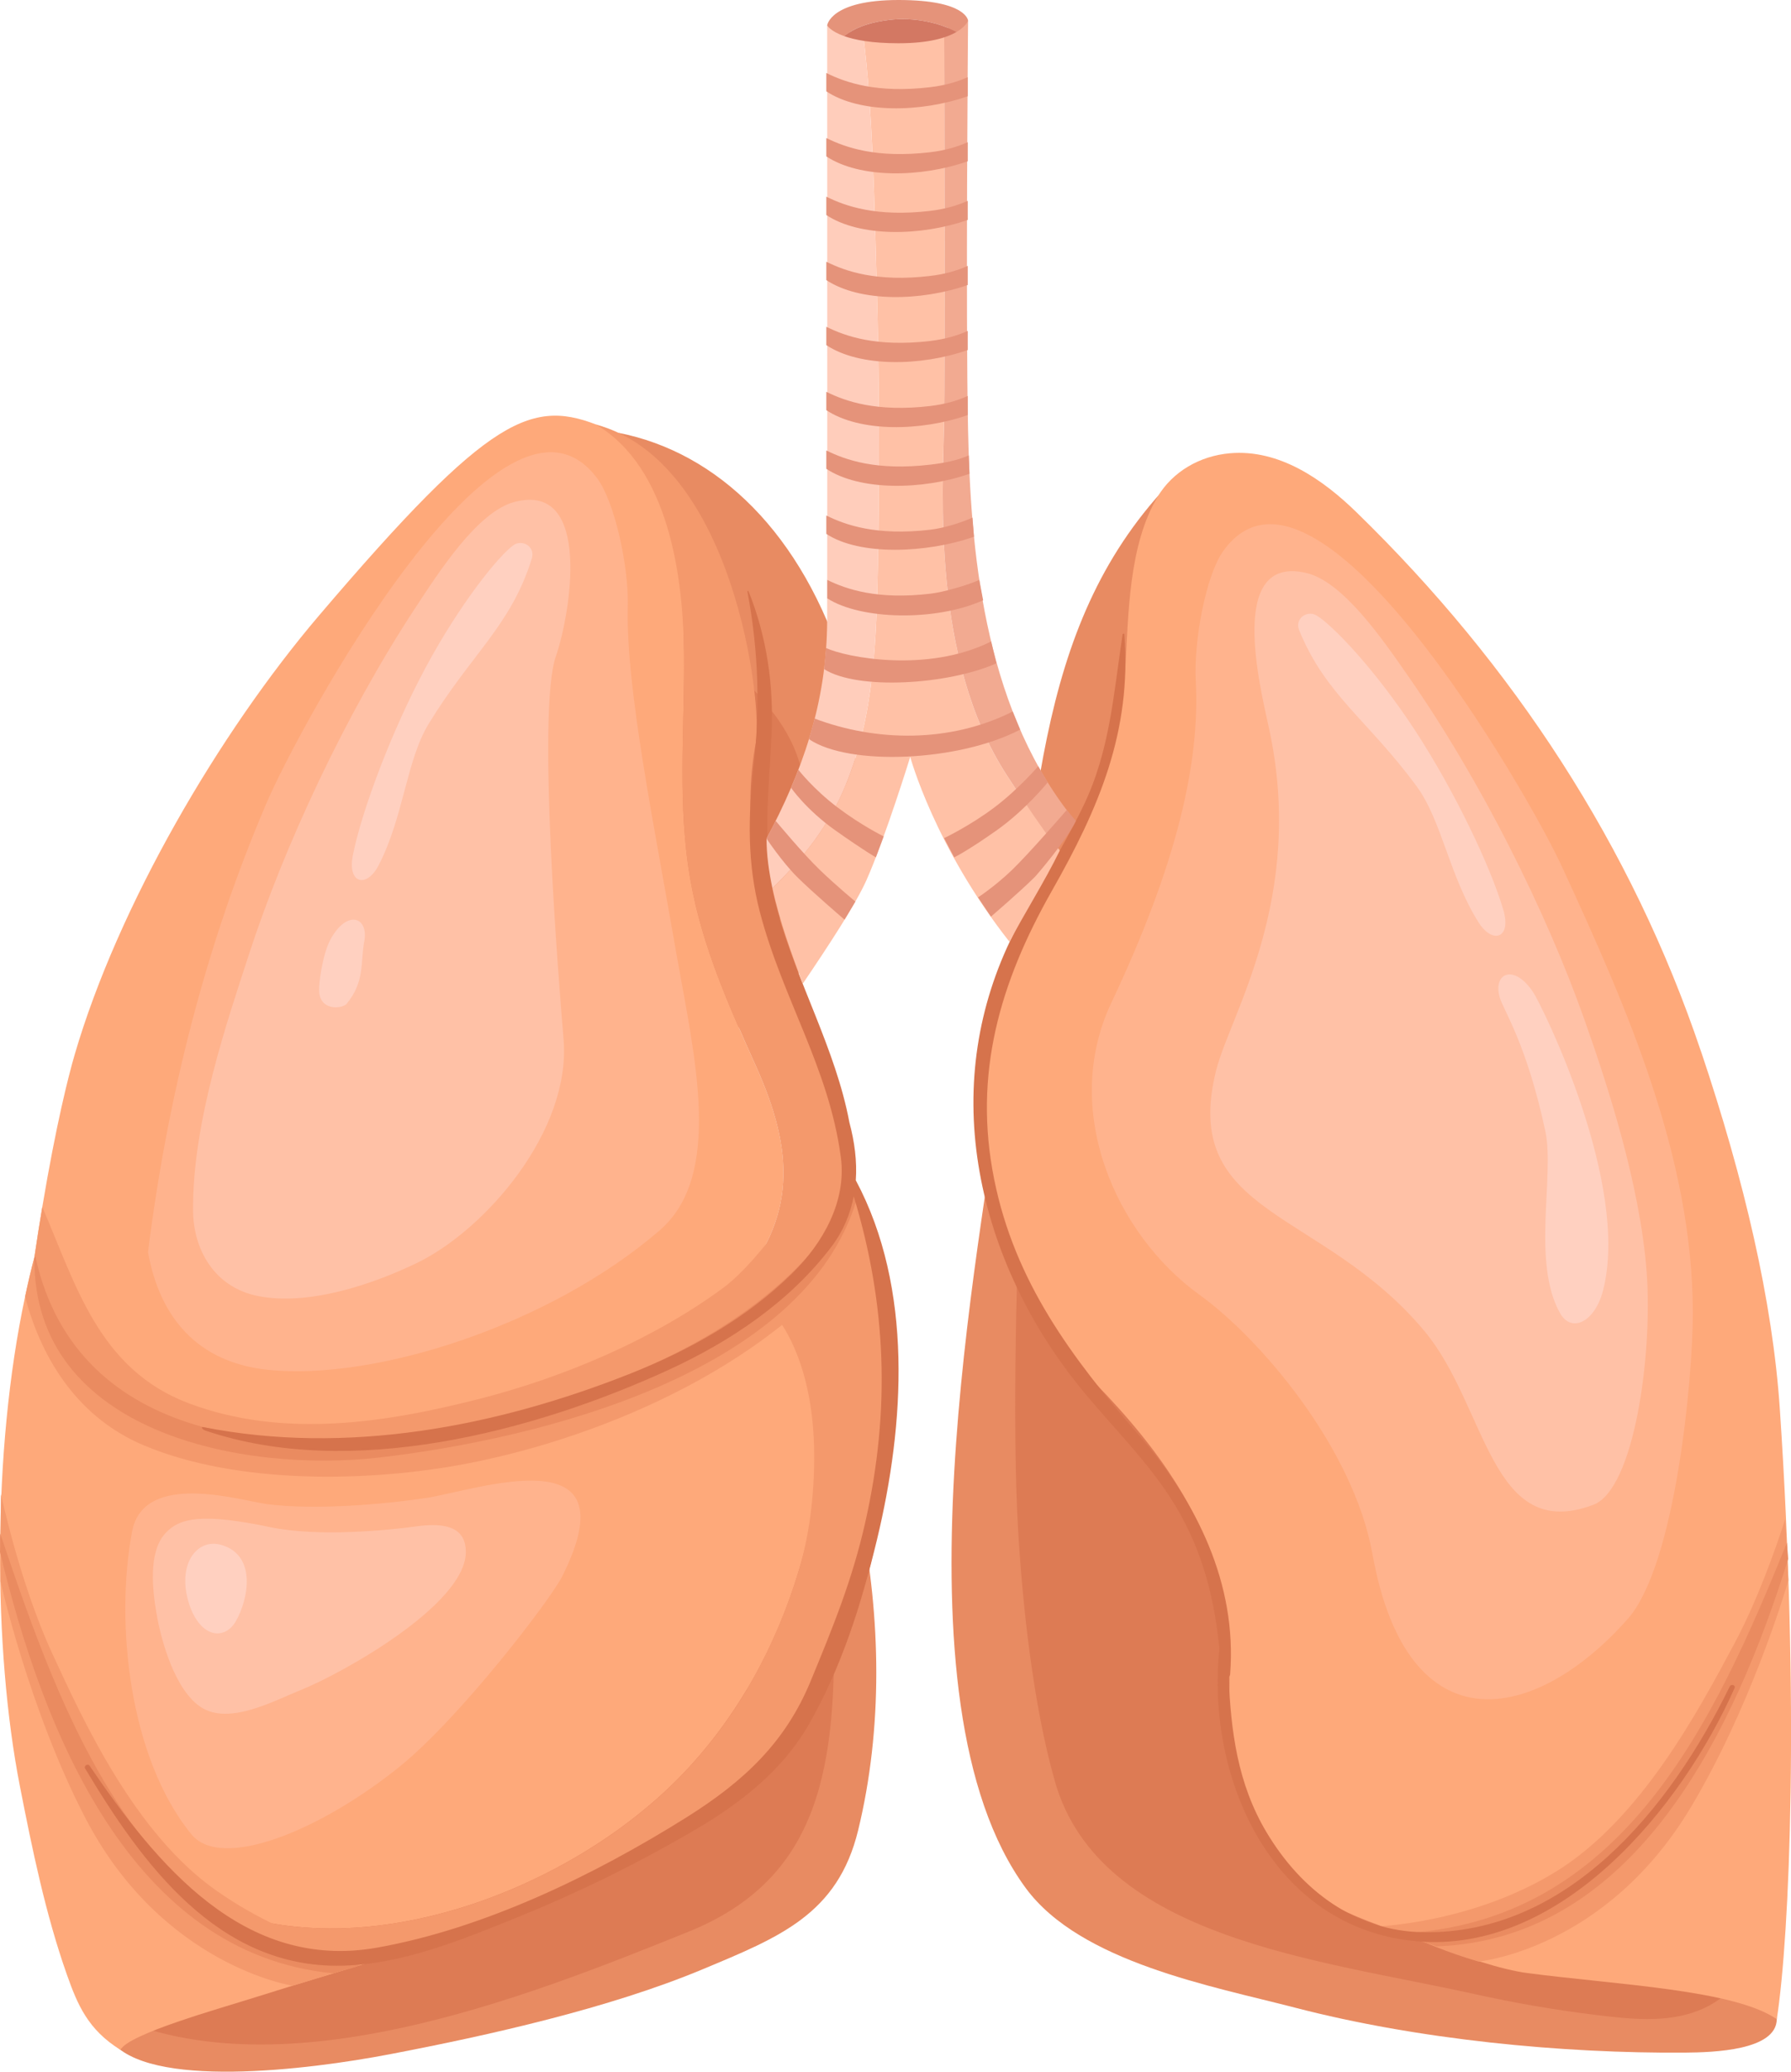
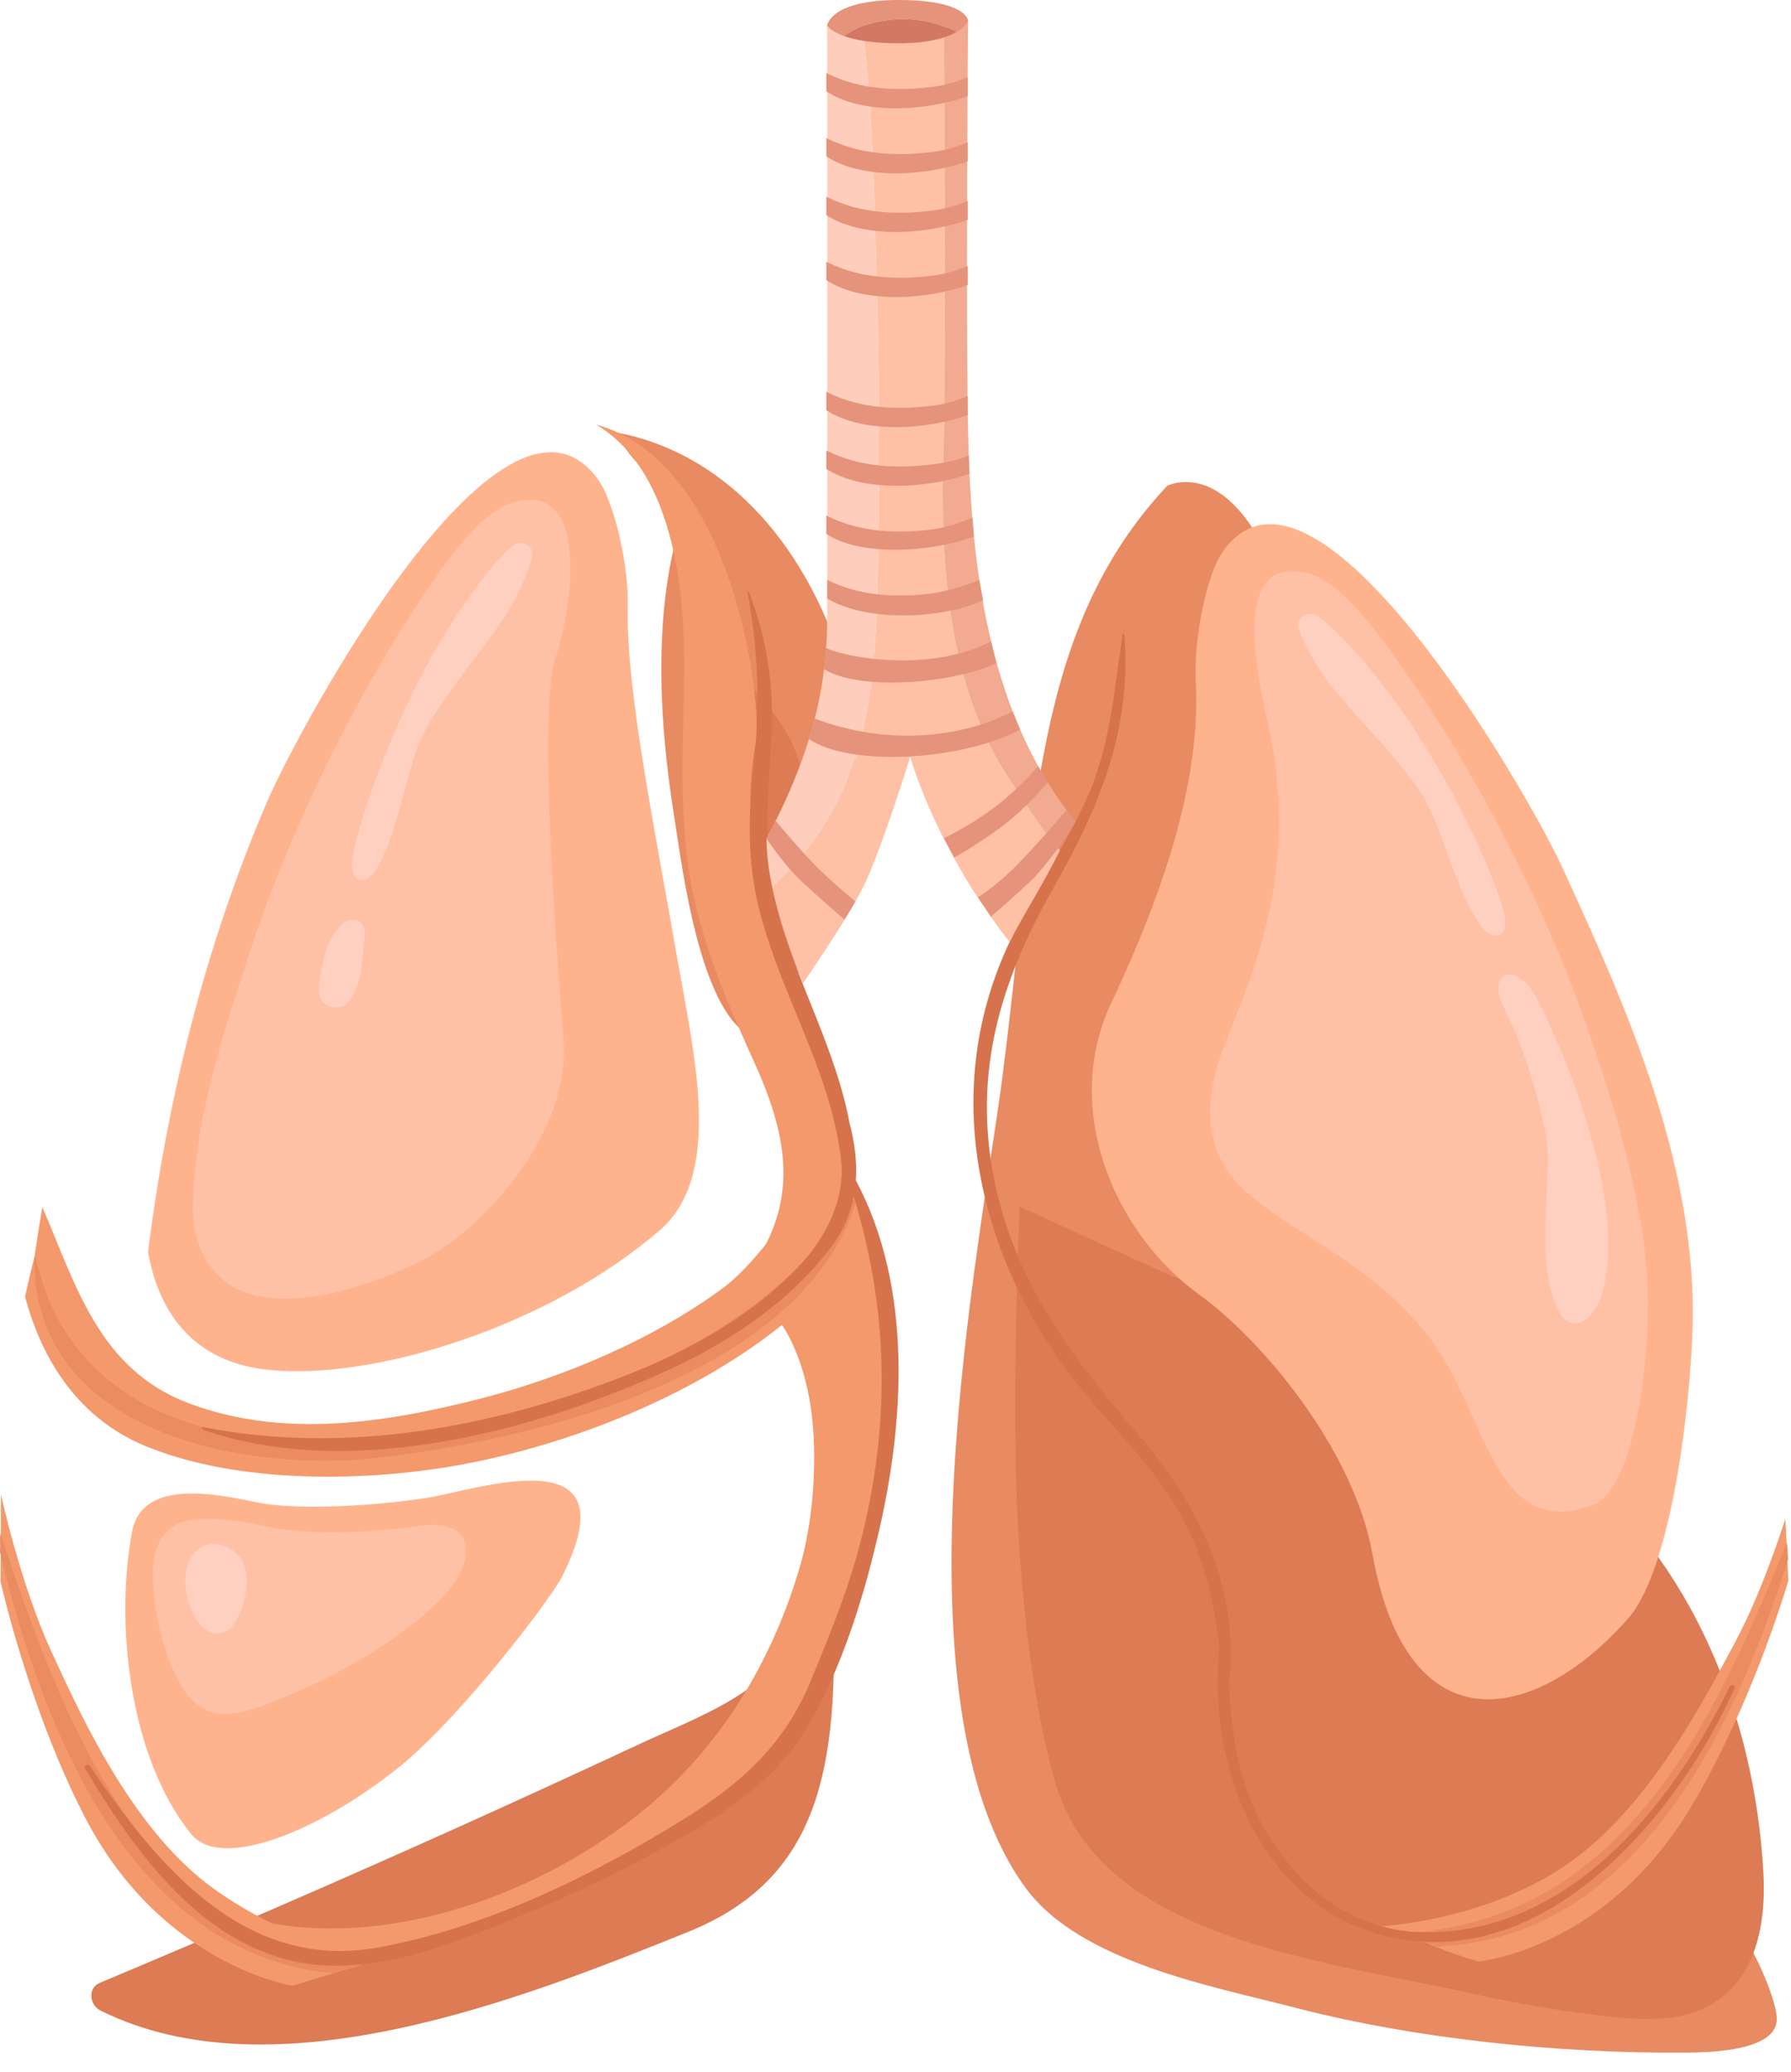
<svg xmlns="http://www.w3.org/2000/svg" id="_Слой_2" width="664" height="768" viewBox="0 0 664 768">
  <defs>
    <style>.cls-1{fill:#fea97a;}.cls-1,.cls-2,.cls-3,.cls-4,.cls-5,.cls-6,.cls-7,.cls-8,.cls-9,.cls-10,.cls-11,.cls-12,.cls-13{stroke-width:0px;}.cls-2{fill:#d6734c;}.cls-3{fill:#f2aa91;}.cls-4{fill:#ffd0c0;}.cls-5{fill:#ffcdbb;}.cls-6{fill:#ffc1a6;}.cls-7{fill:#e5937a;}.cls-8{fill:#ffb38d;}.cls-9{fill:#d37863;}.cls-10{fill:#ea8b60;}.cls-11{fill:#f4996c;}.cls-12{fill:#e88b62;}.cls-13{fill:#dd7b54;}</style>
  </defs>
  <g id="_Слой_1-2">
-     <path class="cls-12" d="M318.99,561.64c-.41-2.08-3.85-2.16-3.89.14-.07,3.14-.16,6.31-.23,9.46-1.76-2.33-4.84-3.82-8.35-2.72-78.43,24.67-155.12,60.41-227.64,98.87-20.47,10.86-61.94,56.27-37.98,88.83,13.62,18.5,73.34,11.1,103.46,5.34,36.86-7.04,81.64-17.08,116.26-31.57,28.32-11.85,49.94-20.31,57.52-51.44,9.27-38.08,8.41-78.85.86-116.91Z" />
+     <path class="cls-12" d="M318.99,561.64Z" />
    <path class="cls-13" d="M308.95,595.37c-.06-1.81-3.62-1.24-3.58.6.03,1.33-.04,2.58-.04,3.88-2.64-1.55-6.48-1.26-7.97,2.4-10.04,24.6-37.85,33.83-60.23,44.27-21.49,10.03-43.03,19.92-64.65,29.67-44.89,20.25-90.08,39.83-135.49,58.88-4.61,1.94-3.83,8.23.32,10.29,64.7,32.2,157.41-4.82,217.89-29.23,48.85-19.72,55.61-60.84,53.74-120.76Z" />
    <path class="cls-12" d="M313.15,247.98c-15.61-50.16-47.02-80.32-83.88-87.53,3.06,12.5,25.68,25.52,25.31,26.53-13.01,35.26-10.47,79.47-4.57,116.11,2.96,18.41,9.68,75.39,30.71,82.13,3.16,1.01,7.04-.24,8.19-3.62,7.81-22.96,15.68-45.9,23.43-68.88,5.94-17.6,6.51-46.43.81-64.74Z" />
    <path class="cls-13" d="M298.48,295.25c-.9-18.22-9.86-30.01-21.73-42.39-.22-1.18-.4-2.37-.73-3.54-.43-1.56-2.56-1.84-3.25-.54-.17-.17-.33-.34-.51-.52-.44-.44-1.09.09-.74.61.29.43.61.83.91,1.26-2.12,35.18-6.28,68.83,4,103.26.6,2.02,3.45,3.27,4.85,1.13,11.51-17.69,18.26-38,17.2-59.26Z" />
-     <path class="cls-1" d="M76.54,712.9c-3.13-2.2-.34-7.27,3.19-5.85,56.59,22.73,132.73-6.97,173.41-49.44,20.36-21.25,34.58-47.36,43.02-75.45,4.41-14.67,7.2-29.98,8.76-45.21.62-6.06,1.88-13.1,1.28-19.17.1-3.19.2-6.39.31-9.58l-18.52-19.71c-2.11,1.34-4.62-.79-3.22-3.03,1.73-2.75,3.48-4.77,5.24-6.22-.67-.26-1.28-.73-1.73-1.48-.16-.27-.33-.61-.49-.94-3.64,2.63-7.84,4.5-12.73,5.19-2.11.3-4.14-2.3-2.57-4.12,23.17-26.74,21.9-51.18,7.79-82.63-10.13-22.59-19.88-44.21-24.25-68.72-5-27.98-2.19-55.83-2.43-84.05-.24-28.04-2.92-68.15-30.16-84.14-26.04-10.87-41.17-5.29-105.13,69.79-37.19,43.67-74.53,107.77-90.61,162.77-2.34,8-6.94,26.15-12.02,56.55-.97,5.79-1.95,11.98-2.94,18.68-1.26,4.7-2.38,9.6-3.44,14.57-12.26,57.31-11.83,130.82-1.93,181.43,4.56,23.3,9.51,47.48,17.44,69.91,3.88,10.98,7.76,20.38,19.84,27.84,3.16-5.95,36.56-15.22,49.81-19.41,17.04-5.39,29.93-9.11,41.7-12.77-20.61,1.75-41.01-1.71-59.63-14.81Z" />
    <path class="cls-11" d="M286.47,649.1c31.51-32.48,41.82-78.53,42.85-121.9.46-19.28-.79-40.75-8.07-69.07-1.03-4.01-2.18-8.16-3.47-12.47-1.79-9.58-3.93-19.29-6.47-29.32-5.41-21.36-12.84-44.27-23.89-71.25-8.97-21.89-11.47-46.67-7.2-69.85,2.56-13.9-7.88-104.03-59.31-117.87-.7-.19.7.16,0,0,27.24,15.98,32.44,57.08,32.68,85.12.24,28.21-2.56,56.07,2.43,84.05,4.38,24.51,14.13,46.13,24.25,68.72,14.1,31.45,15.37,55.9-7.79,82.63-1.57,1.82.46,4.42,2.57,4.12,4.89-.7,13.06-4.52,13.23-4.25.45.75-1.78,4.95-3.51,7.7-1.4,2.23,1.11,4.37,3.22,3.03,0,0,12.86,14.38,13.79,47.2.43,15.3-1.21,31.8-5.62,46.47-8.44,28.09-22.66,54.2-43.02,75.45-40.68,42.47-116.82,72.17-173.41,49.44-3.53-1.42-6.32,3.65-3.19,5.85,18.62,13.1,39.02,16.56,59.63,14.81,12.51-3.89,23.75-7.7,37.31-13.36,39.01-16.28,83.02-34.35,112.99-65.25Z" />
    <path class="cls-8" d="M99.59,507.84c39.49,4.01,104.03-16.43,144.94-51.69,23.65-20.39,13.04-64.14,6.38-101.8-8.19-47.5-18.94-99.23-18.15-129.3.4-15.32-4.96-39.17-11.36-47.74-35.14-47.1-110.36,91.89-122.49,120.17-22.74,53.01-36.84,109.41-44.04,166.68,4.31,24.03,18.13,40.98,44.73,43.68Z" />
    <path class="cls-8" d="M157.96,555.31c-16.76,2.56-41.88,4.48-58.79,2.31-9.72-1.25-45.89-12.71-50.21,10.18-6.36,33.77-1.11,83.87,22,112.2,11.06,13.56,47.56-1.21,77.06-24.98,22.66-18.26,56.13-62.12,60.39-70.6,26.53-52.81-31.9-31.93-50.44-29.1Z" />
    <path class="cls-6" d="M95.46,480.42c18.64,3.82,42.44-4.18,59.04-12.19,25.49-12.31,57.26-48.99,54.44-82.92-1.74-20.91-9.94-121.77-2.86-142,5.3-15.14,13.82-64.91-15.36-57.23-13.68,3.6-27.96,25.9-36.65,39.12-26.24,39.91-48.96,89.12-61.82,128.75-7.87,24.26-20.94,61.97-20.68,94.82.11,14.53,7.93,28.38,23.9,31.65Z" />
    <path class="cls-11" d="M.36,553.89l-.15,32.46s10.54,47.3,31.36,87.47c28.48,54.94,76.9,62.31,76.9,62.31l32.55-9.94s-30.6-4.1-60.83-25.33c-30.23-21.23-49.17-62.61-61.01-88.32-11.84-25.71-18.82-58.65-18.82-58.65Z" />
    <path class="cls-4" d="M190.35,202.12c-5.52,3.92-19.87,21.73-32.56,45.37-12.68,23.64-23.7,53.1-26.96,69.53-2.12,10.68,5.13,12.31,9.54,3.76,9.33-18.06,10.25-38.86,18.58-52.49,15.91-26.02,30.62-36.58,38.21-61.25,1.38-4.47-3.59-7.22-6.82-4.92Z" />
    <path class="cls-11" d="M53.23,535.77c34.9,14.74,84.15,13.71,120.07,6.76,51.16-9.9,115.79-37.55,147.96-84.39-1.03-4.01-2.18-8.16-3.47-12.47-1.79-9.58-3.93-19.29-6.47-29.32-7.99,20.47-29.37,50.83-43.06,60.97-25.92,19.21-59.39,33.29-90.17,41.17-34.82,8.91-72.81,14.96-108.02,1.76-33.6-12.6-42.04-44.37-54.39-72.79-.97,5.79-1.95,11.98-2.94,18.68-1.26,4.7-2.38,9.6-3.44,14.57,6.51,24.61,20.62,45.22,43.93,55.06Z" />
    <path class="cls-4" d="M135.03,349.11c1.78-9.13-6.27-12.19-12.48-.89-2.88,5.24-4.69,16.98-4.13,20.27,1.11,6.48,8.73,5.26,10.06,3.67,6.91-8.29,5.11-15.67,6.55-23.05Z" />
    <path class="cls-10" d="M316.92,441.14c-28.1,53.37-97.35,78.14-153.13,88.67-57.63,10.88-135.08,6.29-150.61-63.69-.05-.23-.43-.24-.43.02-.74,65.17,77.59,80.04,128.14,74.15,58.54-6.82,157.34-30.87,176.72-95.61-.33-1.18-.41-2.52-.68-3.53Z" />
    <path class="cls-10" d="M123.61,731.54c3.22-1.14,6.9-1.66,10-3.09C52.45,719.19,23.05,636.68.08,568.49c-.13,2.42.04,4.46-.08,6.87,15.83,66.02,48.47,149.02,123.61,156.18Z" />
    <path class="cls-6" d="M172.69,575.66c.28-10.6-9.55-11.06-18.54-9.79-9.76,1.37-36.08,4-53.88.28-25.46-5.33-33.75-3.47-38.98,2.27-6.48,7.11-4.68,21.41-3.29,29.58,1.79,10.56,6.92,28.56,16.47,34.85,10.42,6.85,27.06-2.33,37.12-6.37,15.52-6.24,60.6-31.46,61.11-50.82Z" />
    <path class="cls-4" d="M82.92,572.99c-3.68-1.29-7.43-.89-10.46,2.22-3.46,3.56-4.15,9.14-3.63,13.58.59,5.05,2.8,11.62,6.92,14.89,4.26,3.38,9.12,1.86,11.67-2.64,4.82-8.5,7.47-23.86-4.51-28.05Z" />
    <path class="cls-2" d="M317.28,437.59c.51-7.1-.47-14.38-2.38-21.52-5.04-27.06-19.68-52.41-26.82-78.88-5.94-22.02-3.01-42.92-2.02-65.28.8-18.04-1.79-35.93-8.55-52.73-.09-.23-.46-.11-.41.13,4.1,21.83,4.75,42.79,2.3,64.86-2.06,18.54-2.41,35.95,2.36,54.09,8.49,32.29,25.53,57.52,29.97,90.67,2.19,16.32-6.52,31.81-18.09,43.18-16.87,16.6-37.84,28.31-59.72,37.01-49.95,19.86-105.44,30.4-158.47,19.94-1.16-.23-.47.87.64,1.25,53.72,18.3,121.64.52,171.7-22.44,23.05-10.58,44.96-25.27,60.42-45.64,4.42-5.83,7.03-12.17,8.3-18.73,12.19,40.05,13.64,79.38,4.29,120.8-4.84,21.44-11.86,38.55-20.25,58.89-9.34,22.62-24.54,37.06-46.17,50.61-33.94,21.26-74.71,41.1-114.49,48.2-49.56,8.86-81.83-30.86-106.69-67.44-.62-.91-2.23.07-1.65,1.03,21.1,35.22,49.19,74.14,95.2,73.12,22.53-.5,44.87-9.75,65.43-18.09,23.01-9.33,45.32-20.37,66.69-32.99,16-9.45,31.22-21.48,40.75-37.94,12.29-21.22,19.81-45.23,25.52-68.95,10.26-42.6,13.51-93.15-7.84-133.15Z" />
    <path class="cls-12" d="M642.35,713.94c-1.43-.2-28.45-80.03-40.88-120.21-6.33-20.48-12.88-40.94-17.22-61.95-4.5-21.76-7.13-43.85-11.65-65.6-17.27-83.02-52.31-161.03-91-236.07-7.81-15.15-15.48-39.53-31.29-48.5-5.68-3.22-12.24-3.85-17.53-1.57-49.87,53.18-48.73,122.62-61.16,219.29-7.83,60.88-42.75,230.81,8.71,300.66,20.26,27.49,69.28,36.33,99.62,44.23,45.86,11.94,99.37,17.05,144.68,16.71,10.64-.08,33.96-.8,34.1-12.4.1-8.08-11.84-33.96-16.38-34.6Z" />
    <path class="cls-13" d="M653.76,694.09c-3.32-57.98-26.22-115.36-72.29-152.12-26.54-21.18-57.9-35.33-89.99-45.9-36.48-12.01-114.26-49.64-113.45-48.64-1.5,32.67-2.48,85.95-.64,118.5,1.64,28.99,5.67,66.29,13.71,94.47,16.67,58.4,98.5,66.13,155.3,78.77,14.8,3.29,29.76,5.9,44.81,7.74,12.58,1.54,26.36,3.21,38.49-1.57,20.92-8.24,25.21-31.14,24.06-51.25Z" />
-     <path class="cls-1" d="M630.62,389.76c-25.56-76-69.49-143.2-127.77-199.91-12.45-12.12-28.6-23.41-46.87-21.82-11.27.98-21.25,6.87-26.78,16.08-10.76,17.92-10.84,43.68-11.96,63.22-1.48,26.03-9.6,50.42-22.45,72.97-9.51,16.68-21.73,36.47-26.9,55.51-12.83,47.34,6.32,105.75,32.34,131.15,56.92,55.57,56.2,91.2,55.43,127.94-.51,24.4,8.99,48.59,27,63.82,11.49,9.72,27.16,14.32,40.73,19.53,19.07,7.31,33.53,11.97,42.95,13.2,33.21,4.35,76.45,6.14,92.4,17.08,4.85-31.59,8.41-117.71,1.12-226.18-2.68-39.89-13.16-84.82-29.22-132.6Z" />
    <path class="cls-11" d="M661.89,563.07c-3.77,11.68-10.43,30.42-18.86,46.2-13.35,24.97-34.71,65.15-66.15,84.55-31.44,19.4-67.14,20.38-67.14,20.38,0,0,11.99,2.57,14.72,3.98,9.72,5.04,23.67,8.98,23.67,8.98,0,0,47.2-4.28,78.89-57.44,21.57-36.17,34.31-78.04,36.01-83.81-.31-7.3-.72-15.54-1.15-22.83Z" />
    <path class="cls-10" d="M662.5,571.9c-26.65,65.49-60.8,141.8-144.67,144.87,3.01,1.62,11.67,3.44,14.81,4.77,73.65-2.64,110.26-79.51,130.32-143.62-.15-2-.3-4.01-.46-6.02Z" />
    <path class="cls-2" d="M641.29,625.2c-22.38,45.82-60.39,91.93-113.63,91.1-25.24-.39-45.33-15.54-58.22-37.25-10.68-17.98-13.08-37.39-13.94-57.3.31-.24.52-.63.57-1.17,2.58-33.51-12.41-63.8-33.84-88.55-24.86-28.71-45.96-56.7-53.64-94.81-7.88-39.07,2.12-73.03,21.4-107,17.35-30.57,29.64-59.02,26.85-95.05-.03-.39-.6-.29-.65.05-3.4,22.25-4.63,42.99-14.57,63.61-7.82,16.22-17.81,31.26-25.86,47.36-13.41,26.81-17.74,55.96-13.04,85.55,4.68,29.5,17.8,57.42,36.27,80.81,12.16,15.41,26.81,28.99,36.95,45.94,9.89,16.54,14.32,34.11,16.15,52.75-5.06,47.96,19.54,103.62,73.1,108.41,53.85,4.81,98.39-49.9,117.88-93.84.5-1.13-1.26-1.67-1.78-.6Z" />
    <path class="cls-8" d="M603.48,600.16c-34.04,38.5-81.59,48.48-94.65-24.06-7.1-39.46-41.69-79.93-64.04-96.03-31.34-22.57-51.52-68.64-32.77-108.32,24.48-51.8,32.89-89.24,31.3-119.27-.81-15.3,3.9-39.29,10.07-48.03,33.85-48.03,112.8,88.89,125.69,116.83,24.16,52.38,48.48,107.72,48.52,165.44.02,24.41-6.43,93.43-24.12,113.44Z" />
    <path class="cls-6" d="M590.68,557.86c-38.15,14.36-39.32-36.53-62.56-64.39-38.05-45.64-90.93-42.53-77.19-96.89,5.14-20.34,33.21-63.72,19.55-126.56-3.41-15.68-15.57-64.51,13.81-57.62,13.78,3.23,28.65,25.14,37.7,38.12,27.31,39.19,51.35,87.77,65.27,127.04,8.52,24.04,20.83,61.47,23.24,94.23,2.23,30.35-4.56,80.34-19.82,86.08Z" />
    <path class="cls-4" d="M488.03,228.13c5.85,3.43,21.7,19.92,36.41,42.36,14.71,22.44,28.26,50.84,32.94,66.92,3.05,10.46-4.03,12.71-9.18,4.58-10.88-17.17-13.62-37.82-23.11-50.67-18.13-24.53-33.7-33.77-43.43-57.69-1.76-4.33,2.94-7.51,6.36-5.5Z" />
    <path class="cls-4" d="M556.01,369.74c-2.57-8.94,5.18-12.69,12.36-1.97,3.33,4.97,36.19,71.29,25.92,110.72-3.03,11.62-11.68,15.82-15.9,8.33-10.62-18.82-1.94-51.06-5.48-67.55-6.96-32.45-15.51-44.73-16.89-49.52Z" />
    <path class="cls-6" d="M350.02,156.35c.37-22.15.12-115.75.03-145.49-4.91,1.49-11.17,2.95-16.93,2.95-4.97,0-9.32-.44-13.07-1.03,3.61,30.32,4.08,61.26,4.96,91.68,1.02,35.08,1.13,70.18.45,105.26-.53,27.24-1.37,55.55-11.85,81.13-6.21,15.17-15.95,27.43-27.25,38.4,2.64,12.34,7.22,24.6,11.24,35.45,9.66-14.21,19.86-29.88,23.65-38.45,7-15.81,16.21-45.65,16.21-45.65,0,0,9.03,33.31,36.83,68.58,4.78-9.4,13.28-22.79,18.62-33.9-4.85-6.6-12.67-17.11-19.65-27.87-28.04-43.25-23.69-104.64-23.25-131.07Z" />
    <path class="cls-3" d="M358.9,159.34c-.93-43.57,0-151.67,0-151.67,0,0-3.68,1.61-8.85,3.18.09,29.74.34,123.35-.03,145.49-.44,26.42-4.8,87.81,23.25,131.07,6.98,10.76,12.82,19.19,17.67,25.8,2.97-6.19,5.28-10.72,5.67-11.42-32.34-41.49-36.78-99.15-37.71-142.45Z" />
    <path class="cls-5" d="M313.61,290.85c10.48-25.58,11.32-53.89,11.85-81.13.68-35.09.57-70.18-.45-105.26-.89-30.42-1.36-61.36-4.96-91.68-8.33-1.3-13.39-3.36-13.39-3.36,0,0,.07,187.94,0,220.49-.07,31.02-9.51,56.6-22.47,80.98,0,6.04.87,12.21,2.18,18.37,11.29-10.97,21.04-23.23,27.25-38.4Z" />
    <path class="cls-7" d="M344.93,32.32c-20.05,2.35-31.49-1.76-38.58-5.26v6.8c12.34,8.19,34.91,7.95,52.43,1.82v-7.08c-4.16,1.86-8.7,3.11-13.85,3.71Z" />
    <path class="cls-7" d="M344.93,56.43c-20.05,2.35-31.49-1.77-38.58-5.26v6.8c12.34,8.19,34.91,7.95,52.43,1.82v-7.08c-4.16,1.86-8.7,3.11-13.85,3.71Z" />
    <path class="cls-7" d="M344.93,78.17c-20.05,2.35-31.49-1.76-38.58-5.26v6.8c12.34,8.19,34.91,7.95,52.43,1.82v-7.08c-4.16,1.86-8.7,3.11-13.85,3.71Z" />
    <path class="cls-7" d="M344.93,102.29c-20.05,2.35-31.49-1.76-38.58-5.26v6.8c12.34,8.19,34.91,7.95,52.43,1.82v-7.08c-4.16,1.86-8.7,3.11-13.85,3.71Z" />
-     <path class="cls-7" d="M344.93,126.4c-20.05,2.35-31.49-1.76-38.58-5.26v6.8c12.34,8.19,34.91,7.95,52.43,1.82v-7.08c-4.16,1.86-8.7,3.11-13.85,3.71Z" />
    <path class="cls-7" d="M344.93,150.51c-20.05,2.35-31.49-1.77-38.58-5.26v6.8c12.34,8.19,34.91,7.95,52.43,1.82v-7.08c-4.16,1.86-8.7,3.11-13.85,3.71Z" />
    <path class="cls-7" d="M344.93,172.25c-20.05,2.35-31.49-1.76-38.58-5.26v6.8c12.34,8.19,35.57,7.97,53.08,1.85l-.27-6.82c-4.16,1.86-9.07,2.83-14.23,3.43Z" />
    <path class="cls-7" d="M363.07,214.99c-4.16,1.86-12.98,4.5-18.14,5.1-19.75,2.32-31.11-1.64-38.23-5.1v6.83c12.42,7.97,40.08,8.63,57.79.72l-1.42-7.55Z" />
    <path class="cls-7" d="M367.45,237.79c-23.54,11.86-54.05,5.88-61.17,2.42l-.76,7.83c12.42,7.97,46.19,5.76,63.89-2.14l-1.96-8.11Z" />
    <path class="cls-7" d="M375.46,263.77c-23.54,11.86-51.04,11.09-73.41,2.62l-2.14,7.62c14.95,10.14,55.73,8.28,78.3-3.53l-2.76-6.71Z" />
    <path class="cls-7" d="M344.93,196.37c-20.05,2.35-31.49-1.76-38.58-5.26v6.8c12.34,8.19,37.23,7.2,54.75,1.07l-.56-7.09c-4.16,1.86-10.44,3.87-15.6,4.48Z" />
-     <path class="cls-7" d="M293.27,292.03s5.57,8.11,16.41,15.79c10.84,7.67,15.04,10.01,15.04,10.01l2.9-7.77s-8.17-3.98-17.17-10.79c-9-6.81-14.46-13.91-14.46-13.91l-2.71,6.67Z" />
    <path class="cls-7" d="M287.58,304.3s10.12,12.21,16.5,18.32c6.38,6.1,13.05,11.6,13.05,11.6l-4.02,6.72s-12-10.27-17.59-15.85c-5.59-5.58-11.33-14.2-11.33-14.2l3.4-6.59Z" />
    <path class="cls-7" d="M388.42,290.04s-8.09,10.11-18.93,17.78c-10.84,7.67-15.72,10.01-15.72,10.01l-3.75-7.12s9.71-4.63,18.71-11.44c9-6.81,16.18-15.22,16.18-15.22l3.51,5.98Z" />
    <path class="cls-7" d="M398.88,304.3l-3.42-4s-13.99,16.21-20.38,22.32c-6.38,6.1-12.48,10.05-12.48,10.05l4.78,7.13s10.67-9.12,16.27-14.7c.76-.75,11.92-13.8,15.23-20.79Z" />
    <path class="cls-7" d="M354.62,11.85c3.57-2.09,4.29-4.18,4.29-4.18,0,0-.47-7.67-25.79-7.67s-26.46,9.42-26.46,9.42c0,0,1.15,2.13,6.31,3.97,4.65-3.7,10.7-5.27,16.65-6,9.41-1.16,18.82,1.11,25,4.46Z" />
    <path class="cls-9" d="M354.62,11.85c-6.18-3.35-15.59-5.62-25-4.46-5.95.73-12,2.3-16.65,6,3.94,1.41,10.22,2.65,20.15,2.65,11.47,0,17.92-2.1,21.5-4.19Z" />
  </g>
</svg>